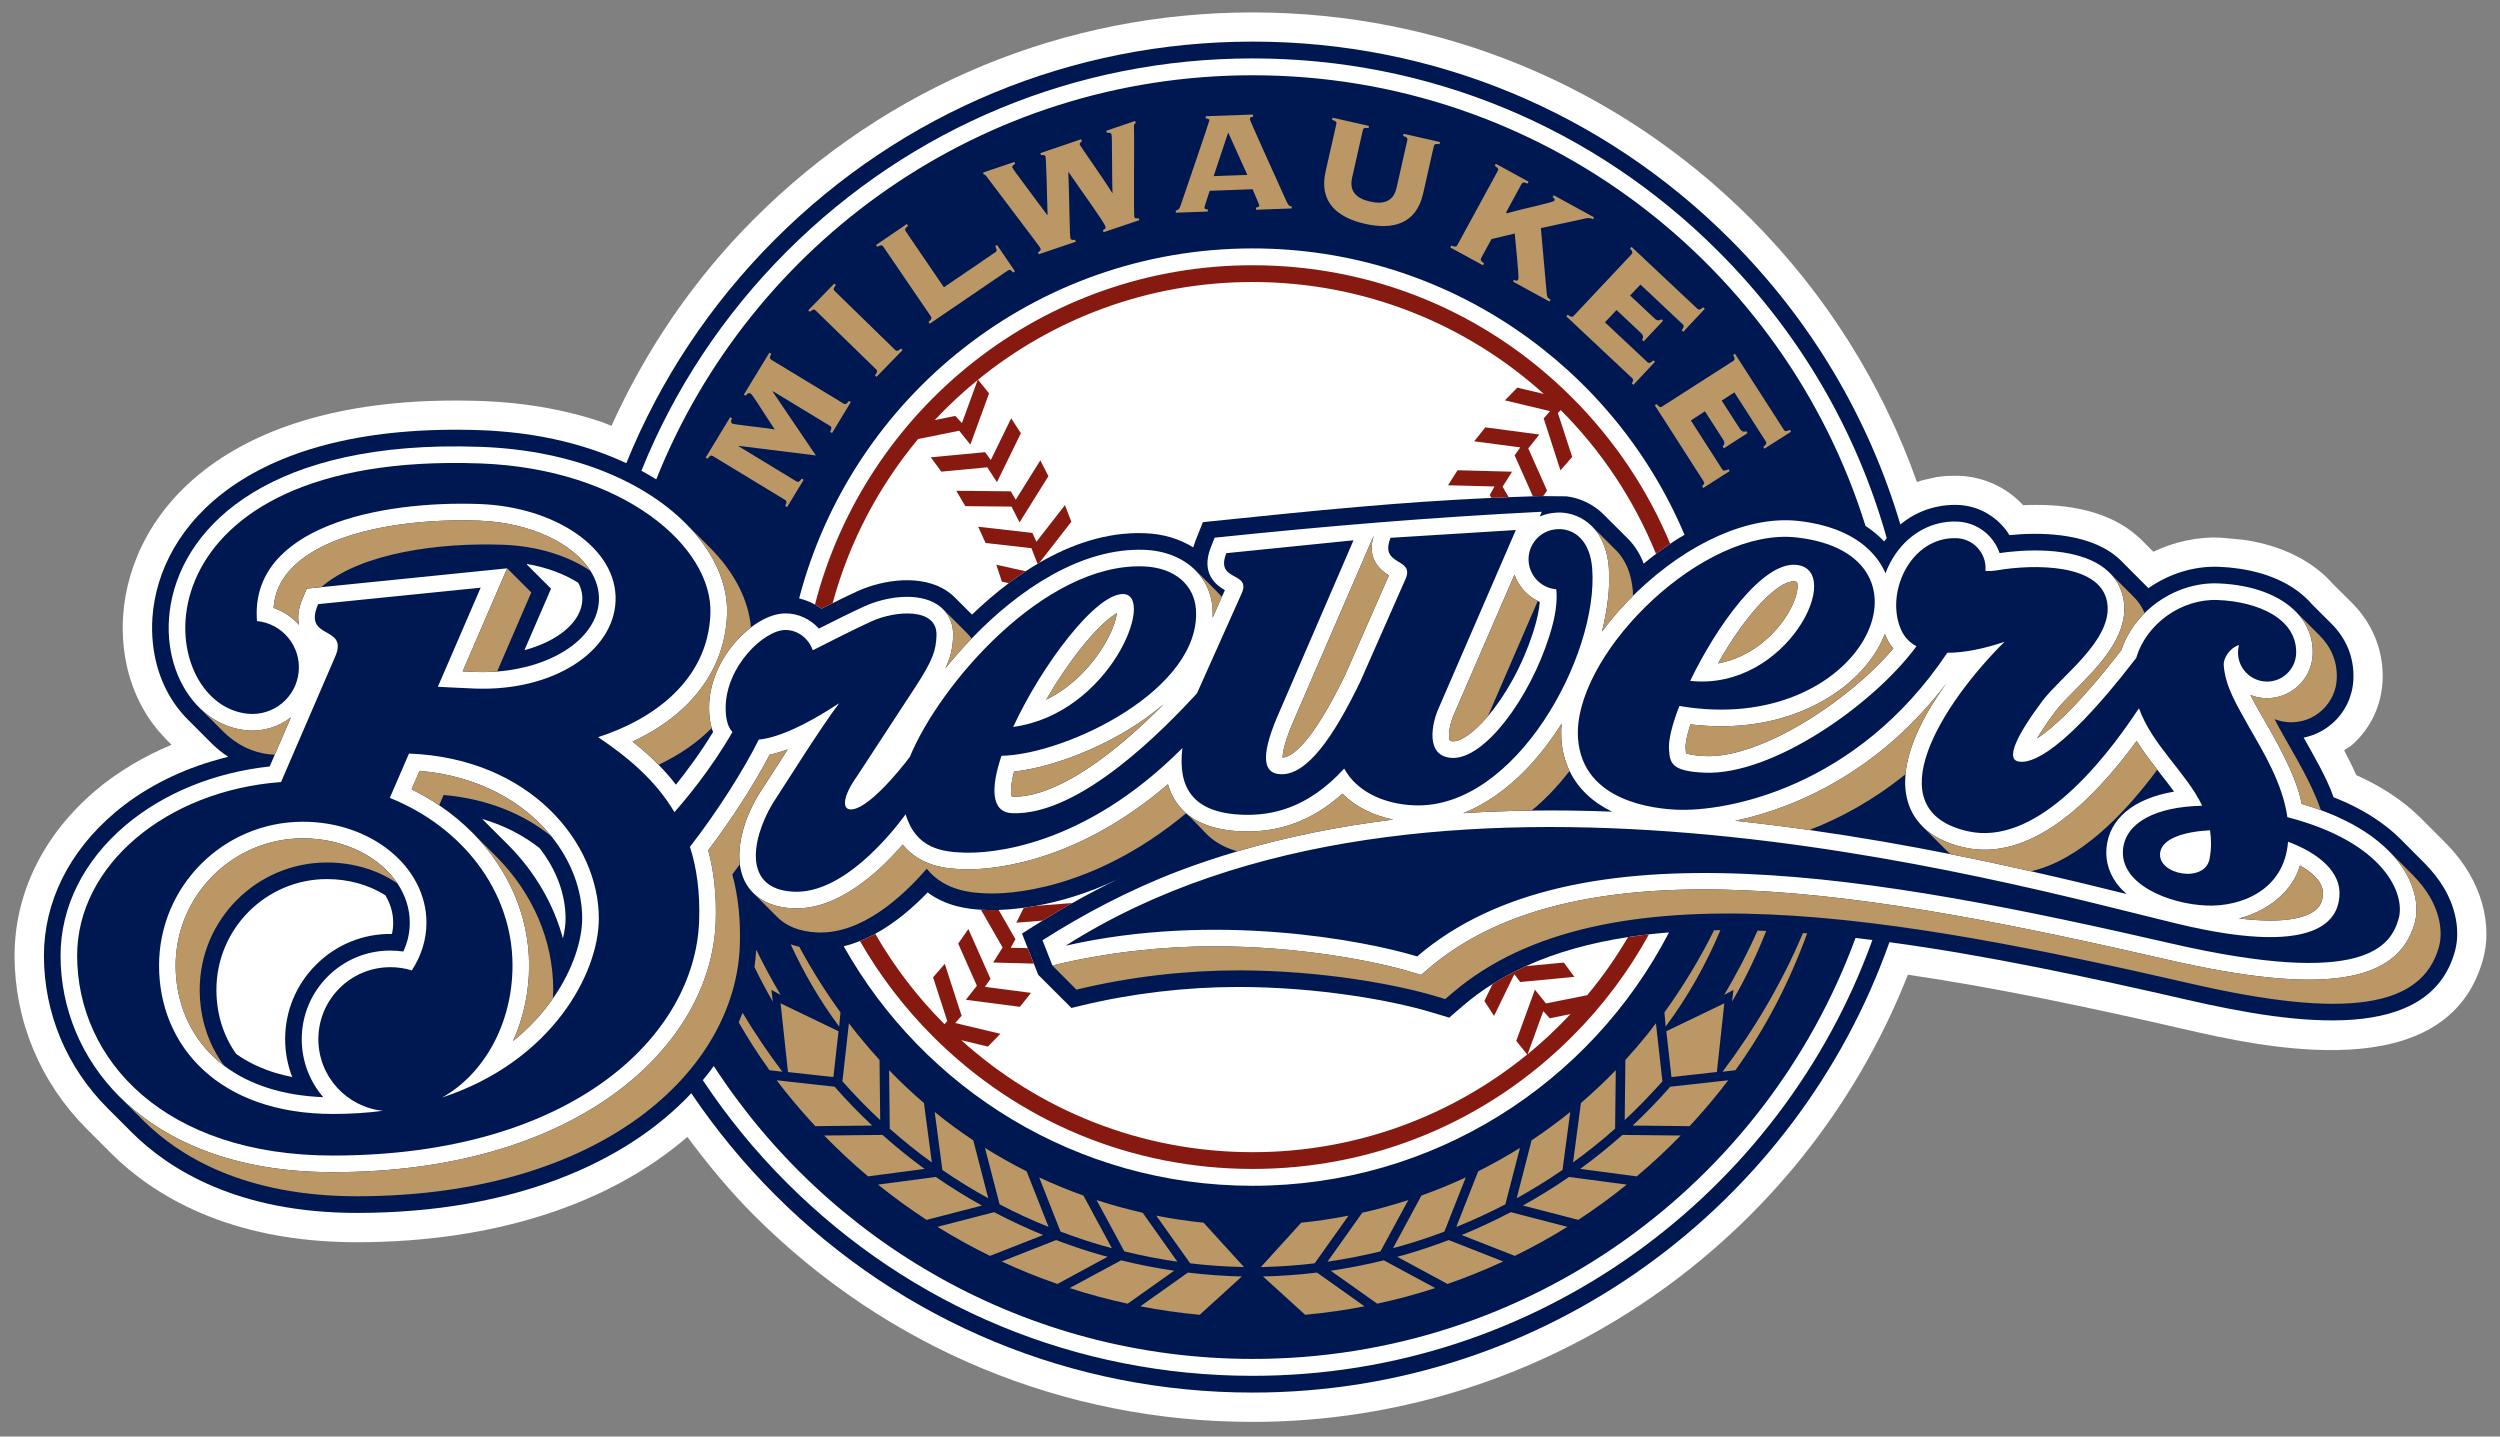
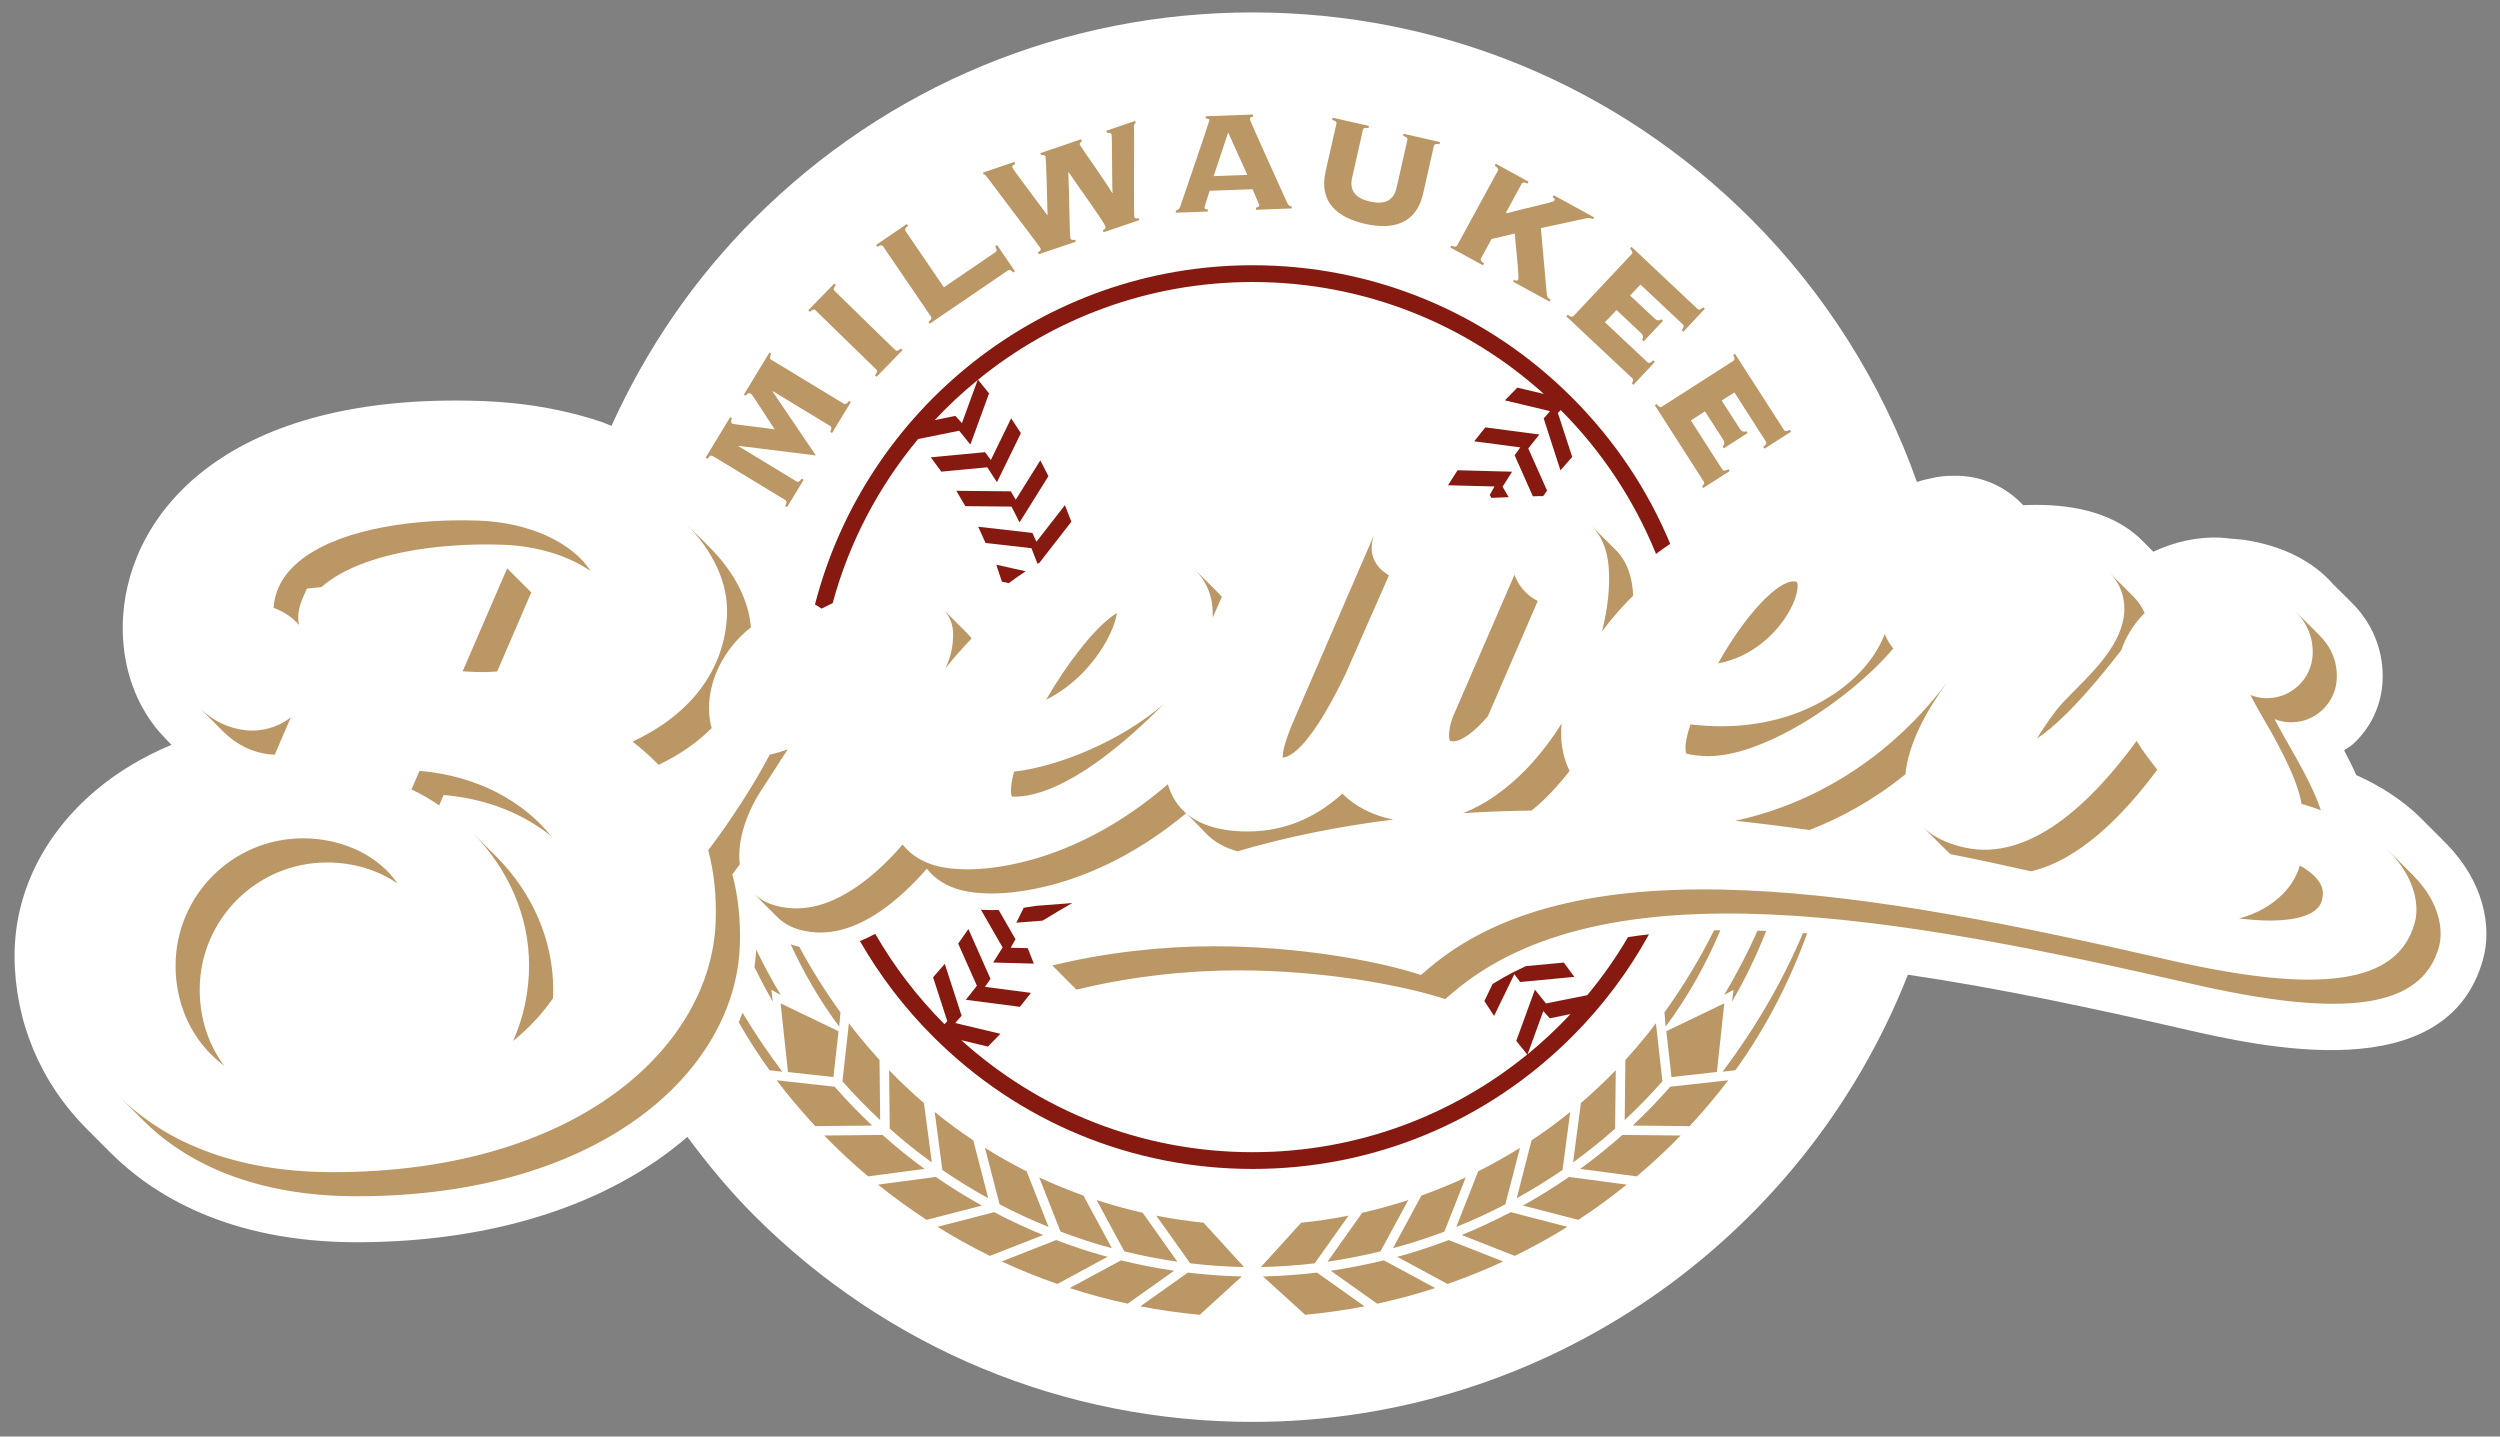
<svg xmlns="http://www.w3.org/2000/svg" height="106.28" width="184.96" version="1.1" viewBox="0 0 184.963 106.281">
  <rect x="0" y="0" width="184.963" height="106.281" fill="#808080" stroke="none" />
  <g transform="translate(130.72 -478.22)">
    <g>
      <path d="m51.958 542.82c-0.463-0.781-1.04-1.529-1.721-2.219-0.007-0.008-1.914-1.914-1.914-1.914-1.261-1.238-2.845-2.284-4.72-3.124-0.266-0.62-0.578-1.235-0.894-1.835 0.228-0.161 0.479-0.287 0.685-0.479 1.329-1.232 2.095-2.906 2.164-4.711 0.004-0.1 0.006-0.198 0.006-0.296 0-2.045-0.809-3.966-2.294-5.436 0-0.004-1.433-1.425-1.433-1.425l0.107 0.114c-1.518-1.761-3.816-2.915-6.655-3.336 0.005 0-1.776-0.166-1.776-0.166-1.679-0.061-3.37 0.312-4.918 1.048-0.45-0.453-0.91-0.911-0.91-0.911l-0.164-0.15-0.421-0.361c-2.328-1.83-5.508-2.143-8.135-2.022-1.244-1.333-2.931-2.109-4.758-2.176l-0.743 0.005c-0.048 0.004-0.4 0.026-0.4 0.026l-0.009 0.001-0.519 0.068h0.004l-0.99 0.22c-0.037 0.014-0.446 0.141-0.446 0.141-2.572-7.271-6.777-13.964-12.288-19.472-9.848-9.849-22.942-15.271-36.869-15.271-13.925 0-27.02 5.423-36.869 15.271-4.473 4.471-7.98 9.637-10.56 15.319-0.242-0.089-0.482-0.209-0.723-0.289-0.014-0.004-0.744-0.239-0.744-0.239-2.099-0.64-4.365-1.058-6.726-1.234-0.004 0-0.699-0.046-0.699-0.046l-0.635-0.029c-18.781-0.686-26.069 8.125-26.602 15.88-0.051 0.741-0.04 1.494 0.037 2.23 0.24 2.417 1.144 4.611 2.616 6.34-0.005-0.004 0.598 0.651 0.598 0.651-0.004-0.003 0.133 0.134 0.329 0.33-2.087 0.871-3.999 2.014-5.611 3.377-3.869 3.276-6 7.616-6 12.223v0.019c0.008 4.829 1.91 9.376 5.36 12.819l1.784 1.785c3.018 3.009 8.629 6.593 18.228 6.581 10.059-0.015 18.595-2.776 24.404-7.794 1.52 2.042 3.143 4.013 4.945 5.814 9.849 9.846 22.944 15.272 36.869 15.272 21.428 0 40.668-13.232 48.488-33.085 6.84 1.006 14.025 2.555 20.249 3.985 5.879 1.351 19.651 4.52 22.308-5.143 0.165-0.6 0.244-1.229 0.244-1.87 0-1.494-0.438-3.054-1.28-4.485" fill="#fff" />
-       <path d="m92.674 3.078c-13.35 0-25.899 5.2-35.338 14.637-4.811 4.812-8.517 10.43-10.998 16.553-0.798-0.372-1.63-0.707-2.5-0.998-0.398-0.13-0.663-0.215-0.678-0.217-1.896-0.58-3.991-0.981-6.267-1.151-0.214-0.016-0.597-0.042-0.653-0.045-0.199-0.009-0.398-0.019-0.599-0.027-17.237-0.63-23.895 7.075-24.364 13.867-0.043 0.632-0.032 1.253 0.03 1.858 0.196 1.968 0.927 3.769 2.113 5.16 0.147 0.179 0.303 0.349 0.467 0.512l1.797 1.8c0.376 0.369 0.776 0.691 1.205 0.965-0.339 0.083-0.54 0.139-0.612 0.156-0.303 0.085-0.515 0.147-0.642 0.186-2.694 0.811-5.153 2.107-7.151 3.797v0.004c-3.379 2.857-5.239 6.617-5.234 10.582 0.006 4.246 1.683 8.256 4.723 11.287l1.787 1.787c2.726 2.72 7.836 5.959 16.695 5.947 11.568-0.016 19.889-3.735 24.691-8.855 1.798 2.667 3.864 5.185 6.19 7.51 9.439 9.438 21.988 14.637 35.338 14.637 21.716 0 40.246-13.929 47.116-33.321 7.09 0.954 14.62 2.559 22.1 4.277 8.21 1.887 17.87 3.182 19.74-3.609 0.39-1.429 0.1-3.135-0.81-4.678-0.37-0.627-0.85-1.235-1.4-1.797l-1.9-1.906c-1.08-1.052-2.45-1.954-4.1-2.691-0.18-0.079-0.41-0.175-0.51-0.215s-0.18-0.074-0.26-0.106c-0.5-1.467-1.57-3.252-2.21-4.412 0.82-0.162 1.58-0.552 2.21-1.131 0.9-0.838 1.42-1.976 1.47-3.205 0.06-1.566-0.51-2.99-1.65-4.115-0.26-0.252-1.01-1-1.44-1.437-1.15-1.333-3-2.258-5.33-2.606-0.5-0.075-1.01-0.123-1.54-0.144-1.86-0.068-3.7 0.524-5.21 1.584-0.06-0.063-0.12-0.125-0.18-0.186-0.11-0.119-1.53-1.543-1.85-1.855-0.03-0.033-0.08-0.072-0.13-0.123-0.1-0.088-0.2-0.176-0.3-0.258-2.22-1.739-5.75-1.709-7.82-1.504-0.16-0.263-0.34-0.508-0.56-0.735-0.85-0.918-2.01-1.452-3.26-1.5-0.18-0.006-0.37-0.003-0.55 0.006-0.09 0.005-0.17 0.011-0.26 0.018-0.12 0.012-0.25 0.028-0.39 0.047-0.28 0.051-0.53 0.098-0.77 0.17-0.16 0.045-0.28 0.09-0.38 0.119-0.15 0.061-0.27 0.107-0.36 0.142-0.55 0.234-1.07 0.554-1.54 0.944-2.34-7.885-6.61-15.109-12.59-21.088-9.44-9.436-21.99-14.637-35.336-14.637zm-53.672 38.649c1.427 0.251 2.743 0.729 3.775 1.388 0.044 0.074 0.079 0.148 0.116 0.223 0.138 0.334 0.205 0.679 0.193 1.029-0.061 1.659-1.821 3.077-4.285 3.735l1.967-4.549-1.786-1.785 0.02-0.041zm-3.322 18.865c1.586 0.466 3.02 1.191 4.24 2.156 1.237 1.578 1.922 3.412 1.924 5.193 0.002 0.455-0.064 0.95-0.196 1.485-0.681-2.509-2.031-4.853-3.964-6.828l-1.643-1.641c-0.117-0.122-0.238-0.245-0.361-0.365zm-11.494 4.447c1.585-0.001 3.11 0.423 4.324 1.199 0.384 0.642 0.58 1.32 0.58 2.024 0.002 0.282-0.031 0.561-0.094 0.836-2.127-0.032-4.127 0.786-5.625 2.289-1.469 1.47-2.277 3.428-2.275 5.506 0.001 0.961 0.182 1.906 0.521 2.789-0.4-0.077-0.787-0.175-1.162-0.284-0.004-0.003-0.01-0.003-0.014-0.003-1.121-0.337-2.119-0.811-2.966-1.418-0.954-1.344-1.463-2.976-1.463-4.739-0.007-4.513 3.66-8.194 8.174-8.199z" transform="translate(-130.72 478.22)" fill="#001851" />
-       <path d="m92.674 4.322c-13.016 0-25.255 5.069-34.459 14.276-4.715 4.715-8.341 10.225-10.76 16.23 0.378 0.204 0.741 0.417 1.098 0.637 6.988-17.518 24.11-29.897 44.121-29.897 21.296 0 39.326 14.023 45.346 33.34 0.55 0.363 1.01 0.756 1.38 1.151 0.06-0.084 0.13-0.167 0.19-0.247-2.23-7.943-6.46-15.223-12.46-21.214-9.2-9.207-21.44-14.276-34.456-14.276zm0 14.057c-16.115 0-29.662 10.996-33.549 25.894 0.407 0.097 0.802 0.249 1.17 0.454 0.167 0.092 0.331 0.19 0.484 0.302 0.27-0.132 0.548-0.27 0.825-0.406 0.678-0.335 1.347-0.66 1.839-0.885 1.974-0.894 4.784-1.247 6.618-0.015 0.096 0.065 0.193 0.134 0.281 0.207 0.074 0.065 0.158 0.139 0.252 0.224 0.017 0.013 1.32 1.317 1.32 1.317 0.808-0.775 1.719-1.573 2.719-2.325 0.404-0.302 0.822-0.599 1.252-0.882 0.286-0.189 0.577-0.372 0.875-0.547 0.049-0.028 0.096-0.057 0.142-0.084 2.328-1.354 4.98-2.291 7.809-2.184 1.334 0.049 2.563 0.416 3.57 1.051 0.048-0.16 0.101-0.319 0.164-0.484l0.551-1.383 0.742-0.078c7.812-0.81 13.802-1.407 20.602-1.717 0.42-0.019 0.85-0.037 1.28-0.055 0.59-0.022 1.18-0.045 1.79-0.064 0.17-0.005 0.34-0.012 0.51-0.018l0.25 0.004 1.74 0.016c0.12 0.017 0.24 0.035 0.35 0.06 0.78 0.158 1.52 0.519 2.16 1.071 0.05 0.053 0.12 0.116 0.2 0.187 0.3 0.29 1.53 1.517 1.87 1.863 0.48 0.497 0.86 1.103 1.12 1.799 0.3-0.25 0.6-0.489 0.91-0.721 0.35-0.262 0.7-0.507 1.05-0.744 0.06-0.043 0.13-0.089 0.19-0.132 0.02-0.014 0.24-0.155 0.41-0.266 0.15-0.094 0.3-0.183 0.46-0.272-5.26-12.45-17.59-21.187-31.956-21.187zm-9.955 46.66c-2.298 1.101-4.41 1.679-6.086 1.981-0.091 0.016-0.18 0.031-0.268 0.044-0.187 0.032-0.368 0.059-0.543 0.084-0.027 0.004-0.054 0.008-0.08 0.012-0.746 0.101-1.376 0.147-1.857 0.164-0.398 0.014-0.697 0.009-0.877 0-0.126-0.002-0.274-0.008-0.434-0.017-0.987-0.057-2.568-0.252-3.943-1.28-1.091 1.134-2.409 2.26-3.875 3.063-0.368 0.2-0.745 0.378-1.131 0.533-0.393 0.156-0.794 0.287-1.201 0.387 5.939 10.575 17.259 17.72 30.25 17.72 13.406 0 25.036-7.61 30.806-18.744-0.5 0.039-0.99 0.086-1.48 0.141-0.52 0.059-1.04 0.124-1.55 0.203-2.75 0.423-5.29 1.117-7.56 2.149-0.32 0.147-0.64 0.303-0.95 0.46-0.52 0.269-1.02 0.554-1.51 0.86-0.77 0.487-1.5 1.022-2.19 1.613l-1.02 0.877-1.29-0.387c-2.87-0.867-8.334-1.877-14.307-1.881-3.9 0-7.94 0.481-11.684 1.391l-0.669 0.162-2.458-2.455-0.324-0.826-0.451-1.145-0.424-1.076 0.854-0.545c0.224-0.142 0.448-0.275 0.67-0.414 0.733-0.452 1.465-0.889 2.201-1.302 1.124-0.634 2.252-1.229 3.381-1.772zm54.561 4.357c-6.67 18.177-24.12 31.144-44.606 31.144-16.706 0-31.397-8.625-39.863-21.669-0.254 0.354-0.525 0.703-0.811 1.047 1.794 2.704 3.869 5.249 6.215 7.594 9.204 9.203 21.443 14.278 34.459 14.278 21.086 0 39.086-13.466 45.856-32.245-0.42-0.051-0.84-0.101-1.25-0.149z" transform="translate(-130.72 478.22)" fill="#fff" />
      <path d="m92.674 19.623c-15.56 0-28.669 10.686-32.379 25.104 0.167 0.092 0.331 0.19 0.484 0.302 0.27-0.132 0.548-0.27 0.825-0.406 1.223-4.521 3.412-8.644 6.324-12.144l3.037-0.61 0.828 1.022 1.383-3.789-0.817-1.008c5.542-4.515 12.61-7.229 20.315-7.229 8.286 0 15.846 3.136 21.546 8.281l-1.96-0.468-0.92 0.941 3.34 0.799-0.47 0.541 1.24 3.84 0.87-0.994-1.06-3.252 0.21-0.215c3.01 3.017 5.42 6.627 7.05 10.642 0.35-0.262 0.7-0.507 1.05-0.744-1.66-3.998-4.11-7.667-7.26-10.82-6.31-6.314-14.71-9.793-23.636-9.793zm-20.342 8.492l-1.164 3.188-0.484-0.532-1.528 0.309c0.989-1.06 2.052-2.046 3.176-2.965zm2.48 2.832l-1.505 3.086-0.426-0.58-4.018 0.383 0.783 1.059 3.399-0.321 0.715 1.102 1.771-3.627-0.719-1.102zm35.078 0.672l-0.82 1.031 3.41 0.45-0.42 0.586 1.35 3.033c0.17-0.004 0.34-0.01 0.51-0.016l0.25 0.004 0.29-0.408-1.39-3.123 0.82-1.031-4-0.526zm-32.921 2.438l-1.819 2.914-0.365-0.621-4.033-0.039 0.666 1.136 3.418 0.033 0.596 1.17 2.136-3.421-0.599-1.172zm30.871 0.734l-0.71 1.111 3.44 0.09-0.35 0.629 0.12 0.215c0.42-0.018 0.85-0.035 1.28-0.053l-0.45-0.773 0.7-1.112-4.03-0.107zm-29.049 2.58l-2.111 2.709-0.297-0.652-4.01-0.457 0.545 1.201 3.393 0.385 0.451 1.16 0.142-0.084 2.36-3.033-0.473-1.229zm-5.082 4.41l0.416 1.252 0.508 0.113c0.404-0.302 0.822-0.599 1.252-0.882l-2.176-0.483zm5.629 25.03l-2.705 0.209c-0.09 0.016-0.18 0.031-0.266 0.044-0.187 0.032-0.369 0.059-0.543 0.084-0.027 0.004-0.054 0.009-0.082 0.012l-0.551 1.104 1.946-0.151c0.733-0.452 1.466-0.887 2.201-1.302zm-6.764 0.496l1.606 2.793h-0.002l-0.703 1.113 3.013 0.08-0.451-1.145-1.258-0.031 0.352-0.629-1.246-2.166c-0.398 0.014-0.697 0.011-0.877 0.002-0.126-0.004-0.274-0.009-0.434-0.017zm-0.928 1.427l-0.755 1.077 1.384 3.121-0.816 1.035 4 0.523 0.818-1.033-3.406-0.447 0.412-0.586-1.637-3.69zm-6.89 0.356c-0.368 0.2-0.747 0.378-1.133 0.533 1.464 2.555 3.275 4.933 5.414 7.07 6.314 6.314 14.71 9.791 23.639 9.791 8.924 0 17.324-3.477 23.634-9.791 2.28-2.276 4.18-4.822 5.69-7.566-0.52 0.059-1.04 0.124-1.55 0.203-0.89 1.516-1.9 2.955-3.02 4.299l-3.05 0.611-0.82-1.021-1.38 3.791 0.81 1.008c-5.54 4.515-12.61 7.226-20.314 7.226-8.291 0-15.85-3.136-21.555-8.285l1.971 0.473 0.922-0.946-3.342-0.797 0.473-0.537-1.245-3.841-0.867 0.994 1.053 3.248-0.213 0.218c-1.982-1.987-3.707-4.232-5.117-6.681zm50.944 2.125l-2.81 0.264c-0.32 0.147-0.64 0.302-0.95 0.46-0.52 0.268-1.02 0.552-1.51 0.86l-0.61 1.262 0.72 1.101 1.5-3.088 0.43 0.58 4.01-0.381-0.78-1.058zm-1.52 3.592l0.48 0.531 1.53-0.309c-0.99 1.06-2.05 2.052-3.17 2.971l1.16-3.193z" transform="translate(-130.72 478.22)" fill="#861a10" />
      <path d="m32.645 33.035c-14.173 0.306-19.74 6.895-20.143 12.748-0.185 2.69 0.74 5.122 2.318 6.643 0.929 0.894 2.086 1.472 3.377 1.603 1.237 0.127 2.408-0.246 3.323-0.951l-1.19 2.756-0.377 0.873c-4.085 0.44-7.853 1.973-10.678 4.363-3.096 2.623-4.8 6.051-4.795 9.647 0.005 3.916 1.554 7.615 4.361 10.418 2.561 2.554 7.388 5.6 15.826 5.588 18.122-0.022 27.946-9.333 28.285-18.514 0.07-1.909-0.116-3.688-0.553-5.301 1.705-2.247 3.418-4.91 4.549-7.074 0.418-0.09 0.862-0.221 1.336-0.395-0.702 1.09-1.836 2.848-1.836 2.848-1.119 1.636-1.951 3.858-1.707 5.69 0.006 0.042 0.013 0.083 0.02 0.123 0.013 0.087 0.03 0.174 0.049 0.257 0.011 0.049 0.022 0.098 0.035 0.145 0.02 0.077 0.044 0.156 0.07 0.232 0.015 0.044 0.029 0.089 0.045 0.131 0.042 0.116 0.09 0.232 0.146 0.342 0.037 0.07 0.078 0.142 0.122 0.215 0.002 0.005 0.006 0.01 0.009 0.014 0.148 0.245 0.34 0.494 0.594 0.728 0.586 0.54 1.491 0.989 2.889 1.039 3.236 0.124 6.24-2.607 8.066-4.715 1.373 1.705 3.461 1.785 4.483 1.823 1.333 0.051 7.896-0.056 15.142-6.29 0.181 0.647 0.479 1.211 0.885 1.686 0.952 1.116 2.491 1.722 4.576 1.801 2.803 0.106 5.251-0.811 7.449-2.787 0.948 0.948 2.238 1.613 3.758 1.916-3.957 0.483-7.854 1.268-11.543 2.353-1.486 0.439-2.942 0.922-4.349 1.459-3.719 1.42-7.123 3.247-10.059 5.117l0.734 1.866c3.944-0.959 8.089-1.424 11.973-1.42 6.259 0 11.834 1.07 14.664 1.926l0.64 0.193 0.51-0.438c11.25-9.658 33.21-5.637 54.73-0.689 11.4 2.62 17.04 1.775 18.28-2.736 0.3-1.112 0.05-2.471-0.69-3.731-0.41-0.696-1.04-1.488-2.01-2.277 0-0.006-0.01-0.012-0.02-0.018-0.13-0.106-0.26-0.209-0.4-0.314-0.01-0.005-0.02-0.012-0.02-0.016-0.13-0.095-0.27-0.191-0.41-0.283-0.04-0.025-0.08-0.049-0.11-0.074-0.13-0.087-0.27-0.171-0.41-0.256-0.05-0.031-0.1-0.064-0.16-0.098-0.14-0.077-0.28-0.158-0.42-0.238-0.06-0.034-0.13-0.065-0.19-0.098-0.12-0.063-0.25-0.126-0.37-0.187-0.09-0.043-0.18-0.084-0.27-0.125-0.12-0.062-0.26-0.122-0.39-0.182-0.08-0.032-0.15-0.064-0.22-0.096-0.18-0.072-0.35-0.143-0.53-0.213-0.08-0.03-0.16-0.058-0.24-0.089-0.47-0.174-0.97-0.343-1.51-0.498-0.38-2.127-2.04-4.951-3.1-6.786-0.26-0.447-0.49-0.869-0.69-1.269 0.34 0.135 0.72 0.22 1.1 0.232 0.9 0.034 1.76-0.285 2.43-0.9 0.66-0.614 1.04-1.448 1.08-2.352 0.04-1.198-0.39-2.258-1.21-3.103-1.2-1.249-3.23-2.039-5.79-2.135-2.02-0.075-3.99 0.772-5.41 2.166-0.78 0.775-1.4 1.713-1.75 2.766-3.19 4.127-5.15 5.836-6.24 6.541 0.29-0.486 0.72-1.151 1.39-2.041 0.33-0.444 0.88-0.99 1.45-1.569 1.68-1.698 3.78-3.811 3.61-6.277-0.07-0.941-0.45-1.768-1.12-2.41-0.1-0.095-0.2-0.186-0.31-0.274-2.25-1.766-6.38-1.349-7.79-1.146-0.15-0.45-0.4-0.866-0.73-1.225-0.63-0.68-1.48-1.07-2.4-1.105-1.81-0.069-3.48 0.811-4.58 2.412-0.3 0.442-0.55 0.916-0.73 1.41-0.55-1.272-2.11-3.385-6.44-3.869-3.63-0.407-8.1 1.559-11.96 5.264-0.98 0.936-1.84 1.92-2.58 2.918 0.42-1.682 0.62-3.311 0.51-4.754-0.12-1.431-0.62-2.421-1.28-3.065-0.68-0.661-1.52-0.957-2.28-0.984-0.12-0.005-0.23-0.004-0.35 0.008-0.42 0.022-0.82 0.12-1.2 0.283l0.15-0.35c-8.33 0.419-15.986 1.065-24.205 1.918l-0.275 0.694c-0.796 1.992 0.451 2.853 1.033 3.187l-0.221 0.494-0.683 1.535c0.007-0.245 0.005-0.488-0.014-0.73-0.085-1.116-0.553-2.078-1.301-2.807-0.897-0.875-2.197-1.417-3.74-1.474-4.626-0.175-9.247 2.888-12.783 6.568-0.689 0.716-1.338 1.456-1.936 2.199 0.429-0.912 0.541-1.571 0.571-2.384 0.031-0.84-0.265-1.564-0.84-2.081-0.019-0.015-0.033-0.028-0.049-0.044-0.08-0.068-0.163-0.133-0.252-0.192-1.434-0.961-3.816-0.616-5.422 0.115-0.867 0.394-2.296 1.104-3.367 1.645-0.63-0.699-1.516-1.123-2.475-1.123-0.787 0-1.68 0.369-2.543 1.029-0.258 0.196-0.514 0.421-0.761 0.668-1.492 1.491-2.346 3.422-2.346 5.301 0 0.694 0.098 1.282 0.299 1.773-0.943 1.56-1.967 2.923-2.754 3.901-0.403-0.529-0.834-1.013-1.277-1.467-0.623-0.636-1.275-1.206-1.93-1.721 4.326-2.002 6.842-5.347 6.992-9.416 0.084-2.272-0.995-4.663-3.066-6.73-3.054-3.054-8.273-5.405-15.129-5.658-1.023-0.038-2.007-0.046-2.951-0.026zm0.916 5.467c0.645-0.011 1.279-0.005 1.892 0.018 3.763 0.138 6.943 1.669 8.24 3.724 0.427 0.678 0.648 1.409 0.619 2.168-0.101 2.76-3.351 4.947-7.531 5.27-0.519 0.04-1.051 0.053-1.593 0.033l-0.959-0.045 3.294-7.621-13.75 1.392-1.074 0.108-0.285 0.66c-0.37 0.846-0.412 1.505-0.287 2.023-0.521-0.578-1.17-1.008-1.889-1.261 0.081-1.114 0.522-2.072 1.33-2.918 2.411-2.519 7.476-3.473 11.993-3.551zm68.079 1.119c-0.58 1.808 0.61 2.634 1.12 2.949l-3.24 7.364c-2.502 5.15-3.948 6.068-4.625 6.117-0.005-0.315 0.105-1.13 0.908-2.942l5.837-13.488zm10.41 2.9c0.3 0.85 0.92 1.543 1.72 1.942 0.05 0.024 0.1 0.053 0.15 0.074-0.04 0.523-0.17 1.223-0.46 2.143-0.84 2.641-2.14 4.857-3.38 6.312-1.02 1.193-1.98 1.876-2.59 1.854-0.14-0.006-0.2-0.029-0.21-0.037-0.14-0.182-0.11-1.118 0.34-2.067l4.43-10.221zm20.7 0.493c0.13 0.009 0.18 0.037 0.19 0.041 0.11 0.145 0.12 0.952-0.53 2.113-0.98 1.785-2.9 3.479-5.3 3.914 2.12-3.786 4.5-6.15 5.64-6.068zm-50.113 2.343c-0.079 0.533-0.357 1.444-1.084 2.594-0.57 0.903-1.933 2.727-4.151 3.817 0.787-1.362 1.687-2.694 2.577-3.813 1.252-1.574 2.15-2.3 2.658-2.598zm56.813 1.549c0.02 0.048 0.04 0.097 0.06 0.145 0.15 0.345 0.34 0.654 0.57 0.929-3.36 3.938-9.86 8.138-13.92 7.959-0.94-0.041-1.29-0.154-1.42-0.207-0.01-0.107-0.03-0.297-0.03-0.377-0.03-0.281 0.07-0.872 0.36-1.763 6.36 0.769 10.91-1.759 13.1-4.496 0.56-0.702 0.99-1.44 1.28-2.19zm4.58 3.617c-1.46 2.005-2.85 4.474-3.05 6.76-0.06 0.694-0.02 1.374 0.17 2.014 0.16 0.58 0.49 1.244 1.09 1.848 0.02 0.018 0.04 0.037 0.05 0.054 0.01 0.006 0.02 0.013 0.02 0.02 0.65 0.62 1.61 1.167 3.03 1.484 4.85 1.083 9.43-3.34 12.74-7.885 0.46 0.754 1 1.45 1.53 2.131 0.08 0.098 0.15 0.2 0.23 0.297 0.35 0.449 0.7 0.885 1.01 1.322-2.97 0.504-4.8 1.99-5 4.166-0.1 1.057 0.25 2.067 0.99 2.92 0.16 0.173 0.32 0.334 0.5 0.491-0.82-0.203-1.7-0.419-2.63-0.643-0.07-0.019-0.15-0.037-0.22-0.055-0.17-0.04-0.33-0.08-0.5-0.121-1.16-0.277-2.41-0.568-3.72-0.863-1.85-0.42-3.85-0.849-5.96-1.268-3.24-0.645-6.75-1.264-10.44-1.787-1.79-0.254-3.63-0.485-5.49-0.685 4.66-0.973 10.79-3.783 15.65-10.2zm-57.93 1.569c-5.994 6.044-9.528 6.907-11.161 6.846-0.037 0-0.06-0.007-0.078-0.008-0.046-0.123-0.162-0.612 0.164-1.842 3.29-0.368 7.927-2.27 11.075-4.996zm29.44 1.443c-0.04 0.408-0.04 0.804-0.02 1.186 0.06 0.851 0.27 1.632 0.61 2.336 0.63 1.277 1.69 2.294 3.14 2.994-2.03-0.082-4.01-0.104-5.95-0.08-1.72 0.024-3.41 0.085-5.06 0.191 1.62-0.642 3.21-1.746 4.7-3.291 0.94-0.982 1.81-2.118 2.58-3.336zm-84.499 3.496c4.373 0.373 7.712 2.31 9.752 4.84 1.481 1.836 2.279 3.982 2.281 6.07 0 1.558-0.65 3.762-2.158 5.924-0.759 1.09-1.732 2.169-2.953 3.153 0.762-1.702 1.183-3.618 1.183-5.606-0.003-3.651-1.533-7.102-4.148-9.76-0.747-0.758-1.584-1.455-2.5-2.07-0.645-0.434-1.327-0.828-2.047-1.18l0.59-1.371zm-8.641 4.992c3.047-0.004 5.696 1.362 7.02 3.356 0.571 0.862 0.897 1.842 0.898 2.881 0.002 0.74-0.159 1.455-0.478 2.138-0.318-0.047-0.641-0.07-0.965-0.07-1.754 0.001-3.397 0.685-4.635 1.926-1.237 1.24-1.916 2.887-1.914 4.639 0.002 1.631 0.596 3.131 1.592 4.281-2.945-0.111-5.447-0.904-7.326-2.319-0.246-0.185-0.482-0.38-0.707-0.587-1.859-1.715-2.886-4.134-2.891-6.813-0.006-5.191 4.211-9.422 9.406-9.432zm147.76 2.01c0.9 0.505 1.78 1.246 1.7 2.188-0.04 0.401-0.14 0.822-0.64 1.179-0.61 0.444-2.09 0.975-5.57 0.551 1.28-0.316 2.44-0.977 3.28-1.84v-0.002c0.6-0.615 1.02-1.315 1.23-2.076z" transform="translate(-130.72 478.22)" fill="#fff" />
-       <path d="m33.188 34.254c-23.579 0.228-21.915 17.836-14.868 18.551 1.894 0.192 3.584-1.189 3.776-3.082 0.193-1.894-1.189-3.583-3.082-3.776-0.563-6.951 9.047-8.928 16.486-8.656 5.521 0.203 10.187 3.242 10.043 7.166-0.139 3.733-4.568 6.701-10.4 6.486-0.849-0.031-2.056-0.097-2.748-0.132l3.167-7.331-12.025 1.217c-1.174 2.702 2.268 1.523 1.272 3.858l-4.016 9.304c-8.471 0.628-15.092 6.147-15.086 12.856 0.013 7.704 6.46 14.793 18.955 14.779 17.731-0.024 26.749-8.881 27.063-17.332 0.078-2.137-0.178-3.95-0.678-5.512 1.992-2.555 3.98-5.692 5.092-7.929 1.375-0.143 3.341-0.977 5.945-2.692-1.383 1.83-3.834 5.758-4.619 6.95-1.661 2.431-2.893 6.836 1.301 6.996 3.612 0.136 7.14-4.236 8.238-5.727 0.767 2.571 2.765 2.778 4.312 2.834 1.797 0.069 8.756-0.294 16.163-7.736-0.343 2.881 0.716 4.792 4.441 4.933 2.121 0.079 4.807-0.436 7.531-3.416 0.859 1.6 2.799 2.63 5.199 2.721 7.48 0.281 13.64-11.111 13.15-17.52-0.15-1.946-1.18-2.873-2.38-2.919-0.07-0.001-0.15 0.001-0.22 0.007-1.14 0.062-2.06 0.981-2.11 2.141-0.04 1.201 0.87 2.211 2.05 2.305 0.09 0.813-0.02 1.932-0.51 3.453-1.46 4.624-4.79 9.113-7.18 9.023-2.04-0.077-1.55-2.579-0.93-3.863l5.63-12.998-9.27 0.576c-0.87 2.171 1.89 1.407 1.08 3.113l-3.33 7.549c-1.964 4.055-3.92 6.904-5.874 6.83-1.526-0.057-1.359-1.778-0.08-4.658l5.464-12.65-9.41 0.953c-0.865 2.174 1.926 1.307 1.114 3.023l-3.289 7.354c-2.349 2.543-8.611 9.051-13.664 8.861-1.574-0.059-1.599-1.86-0.797-4.244 4.838-0.108 14.84-4.936 14.385-10.867-0.132-1.704-1.484-3.056-3.862-3.149-7.356-0.276-15.111 8.761-17.299 14.088-0.757 1.02-3.15 3.938-4.392 3.893-0.684-0.025-0.501-1.087 0.461-2.424l4.314-6.598c1.369-2.083 1.545-2.792 1.586-3.849 0.076-2.073-3.009-1.864-4.826-1.037-1.183 0.536-3.457 1.691-4.326 2.134-0.293-0.846-1.077-1.502-2.024-1.502-1.577 0-4.423 2.694-4.423 5.77 0 0.769 0.136 1.373 0.5 1.779-1.6 2.795-3.552 5.098-4.29 5.928-1.43-2.421-3.517-4.11-5.644-5.549 4.039-1.297 8.125-4.18 8.307-9.133 0.183-4.937-6.428-10.728-17.012-11.117-0.814-0.03-1.601-0.04-2.361-0.033zm99.062 5.463c-7-0.153-15.92 9.044-15.5 14.918 0.34 4.761 5.85 5.207 7.32 5.271 3.61 0.159 13.28-1.557 20-11.609 1.28-0.001 2.76-0.312 4.23-0.811-4.59 4.559-9.65 12.465-2.7 14.016 4.86 1.085 9.72-4.653 12.65-9.102 1 2.77 3.48 4.721 4.68 7.213-3.42 0.069-5.67 1.229-5.86 3.237-0.23 2.566 3.38 4.026 6.16 4.146 2.55 0.109 5.78-1.119 6.05-4.721 2.23 0.83 3.96 2.222 3.8 4.053-0.1 1.149-0.75 4.734-12.06 1.998-12.92-3.129-55.63-15.255-82.178 1.641 11.019-2.508 22.008-0.413 26.008 0.793 11.74-10.071 34.29-5.899 55.81-0.951 14.28 3.281 16.25 0.19 16.81-1.87 0.49-1.77-1.02-5.613-8.24-7.482-0.35-2.51-1.81-4.877-2.81-6.625-0.94-1.696-1.79-3.037-1.9-4.637-0.03-0.412 0.36-1.216 1.13-1.474-0.04 0.152-0.06 0.31-0.07 0.472-0.05 1.187 0.88 2.185 2.07 2.233 1.18 0.044 2.18-0.884 2.23-2.071 0.09-2.563-2.79-3.849-5.82-3.964-2.64-0.1-5.26 1.738-6.01 4.283-6.16 8.026-8.27 7.781-8.77 7.65-0.85-0.221-0.1-1.889 1.83-4.469 1.36-1.808 5.01-4.359 4.82-7.023-0.23-3.259-5.66-3.065-8.1-2.65-0.35 0.058-0.66 0.073-0.94 0.058 0.01-0.037 0.01-0.074 0.01-0.113 0.05-1.231-0.91-2.264-2.14-2.311-3.38-0.126-5.31 4.002-4.12 6.748 0.24 0.562 0.63 0.971 1.15 1.248-3.15 4.292-10.64 9.573-15.68 9.354-2.44-0.105-2.56-0.698-2.63-1.723-0.05-0.705 0.24-1.861 0.77-3.213 13.57 2.343 19.9-11.21 8.67-12.468-0.22-0.025-0.44-0.04-0.67-0.045zm0.59 2.07c3.76 0.269-0.6 9.369-7.79 8.586 1.96-4.071 5.32-8.758 7.79-8.586zm-49.723 2.164c2.421 0.089-0.985 8.855-8.156 9.83 2.116-4.571 6.121-9.905 8.156-9.83zm-52.859 11.801c8.986 0.341 14.038 6.617 14.047 12.187 0.003 4.077-3.472 10.578-11.596 13.26 3.085-1.72 5.213-5.455 5.209-9.783-0.008-5.502-3.728-10.24-9.078-12.385l1.418-3.279zm-7.86 5.045c5.064-0.006 9.147 3.33 9.153 7.459 0 1.279-0.393 2.484-1.084 3.539-0.504-0.156-1.039-0.24-1.592-0.238-2.944 0.003-5.322 2.391-5.322 5.334 0.006 2.756 2.1 5.018 4.781 5.293-1.154 0.151-2.377 0.232-3.672 0.232-8.444 0.01-12.888-5.017-12.894-10.961-0.01-5.881 4.753-10.649 10.63-10.658zm141.11 0.629c0.1 0.652 0.11 1.344-0.03 2.101-0.33 1.853-3.88 1.201-3.66-0.443 0.15-1.053 1.78-1.554 3.69-1.658z" transform="translate(-130.72 478.22)" fill="#001851" />
      <path d="m92.701 8.473l-3.498 0.127 0.004 0.162c0.123 0.009 0.268 0.033 0.275 0.125 0.002 0.08-2.046 6.055-2.154 6.369-0.074 0.216-0.153 0.273-0.34 0.32l0.008 0.16 2.371-0.086-0.008-0.162c-0.186 0.008-0.241-0.044-0.248-0.123 0-0.081 0.074-0.259 0.385-1.25l3.176-0.115c0.059 0.171 0.499 1.136 0.5 1.189 0.001 0.079-0.061 0.148-0.25 0.168l0.008 0.163 2.634-0.098-0.002-0.158c-0.162 0.005-0.247-0.072-0.392-0.389-0.904-2.005-2.695-5.95-2.701-6.057-0.008-0.133 0.089-0.165 0.236-0.184l-0.004-0.162zm5.891 0.234l-0.035 0.156c0.322 0.101 0.342 0.201 0.312 0.316l-0.795 3.506c-0.522 2.298 0.915 3.42 2.916 3.875 2 0.453 3.78 0.061 4.3-2.239l0.79-3.504c0.03-0.118 0.09-0.198 0.42-0.152l0.04-0.156-2.69-0.612-0.04 0.157c0.32 0.1 0.34 0.203 0.31 0.318l-0.79 3.502c-0.23 1.009-0.92 1.277-1.97 1.039-1.04-0.236-1.552-0.778-1.32-1.783l0.79-3.506c0.03-0.118 0.09-0.198 0.42-0.15l0.03-0.158-2.688-0.609zm-14.613 0.242l-2.133 0.725 0.052 0.152c0.14-0.006 0.289-0.028 0.34 0.125 0.054 0.164 0.023 3.659 0.076 4.319l-0.025 0.007c-0.462-0.778-2.369-3.483-2.394-3.558-0.045-0.128 0.05-0.186 0.15-0.264l-0.053-0.154-3.021 1.027 0.052 0.152c0.11-0.008 0.283-0.04 0.331 0.1 0.043 0.128 0.131 3.269 0.15 4.322l-0.024 0.006c-0.667-0.92-2.529-3.36-2.574-3.5-0.047-0.137 0.056-0.202 0.199-0.279l-0.048-0.15-2.323 0.785 0.049 0.156c0.039-0.016 0.117 0.002 0.176 0.094 0.139 0.208 3.99 5.255 4.018 5.345 0.058 0.164-0.048 0.227-0.178 0.299l0.051 0.154 2.742-0.929-0.051-0.153c-0.165 0.055-0.308 0.016-0.342-0.084-0.076-0.227-0.081-3.282-0.16-4.896l0.025-0.01c1.049 1.541 2.589 3.622 2.725 4.03 0.034 0.101-0.022 0.176-0.193 0.261l0.05 0.153 2.643-0.895-0.051-0.152c-0.12 0.025-0.265 0.062-0.316-0.092-0.053-0.15 0.008-6.4-0.027-6.629-0.019-0.134 0.009-0.258 0.134-0.314l-0.05-0.152zm6.888 0.852l1.418 3.14-2.492 0.09 1.074-3.23zm19.803 2.316l-0.08 0.141c0.29 0.186 0.28 0.287 0.22 0.392l-2.99 5.485c-0.06 0.105-0.14 0.168-0.44 0.033l-0.08 0.141 2.42 1.32 0.08-0.141c-0.28-0.185-0.27-0.287-0.22-0.392l0.77-1.41 1.72-0.409c0.02 0.389 0.34 3.25 0.26 3.391-0.08 0.152-0.17 0.109-0.31 0.031l-0.07 0.141 2.69 1.471 0.08-0.143c-0.15-0.083-0.25-0.134-0.28-0.397l-0.44-4.894 2.99-0.645c0.44-0.098 0.54-0.16 0.87-0.015l0.07-0.143-2.98-1.629-0.08 0.141c0.12 0.082 0.2 0.128 0.12 0.269-0.07 0.129-2.05 0.516-3.49 0.922l-0.08-0.047 1.15-2.117c0.06-0.106 0.14-0.17 0.45-0.031l0.07-0.141-2.42-1.324zm-43.576 4.455l-2.28 1.553 0.088 0.135c0.294-0.166 0.38-0.114 0.448-0.014l3.519 5.162c0.068 0.099 0.085 0.198-0.174 0.41l0.09 0.133 5.781-3.939c0.12-0.084 0.201-0.06 0.395 0.15l0.131-0.09-1.326-1.949-0.133 0.09c0.14 0.28 0.134 0.364 0.012 0.445l-3.811 2.598-2.822-4.141c-0.068-0.102-0.09-0.203 0.172-0.412l-0.09-0.131zm53.616 1.694l-0.11 0.115c0.22 0.25 0.19 0.347 0.11 0.433l-4.28 4.553c-0.08 0.089-0.18 0.129-0.44-0.082l-0.11 0.117 4.88 4.58c0.1 0.103 0.09 0.186-0.03 0.379l0.12 0.112 1.59-1.7-0.11-0.113c-0.26 0.219-0.35 0.232-0.45 0.129l-3.14-2.945 0.86-0.906 1.81 1.705c0.2 0.183 0.17 0.346 0.08 0.5l0.12 0.111 1.43-1.524-0.12-0.109c-0.14 0.098-0.31 0.132-0.5-0.053l-1.82-1.707 0.77-0.808 3.13 2.943c0.11 0.101 0.1 0.187-0.08 0.44l0.12 0.109 1.59-1.697-0.11-0.112c-0.25 0.197-0.33 0.209-0.44 0.108l-4.87-4.578zm-58.985 2.713l-1.928 1.98 0.119 0.111c0.251-0.218 0.345-0.184 0.432-0.097l4.474 4.355c0.085 0.084 0.126 0.179-0.088 0.438l0.116 0.113 1.927-1.979-0.117-0.113c-0.255 0.221-0.35 0.184-0.435 0.102l-4.473-4.36c-0.088-0.085-0.128-0.177 0.088-0.437l-0.115-0.113zm-4.801 5.111l-1.889 3.103 0.139 0.084c0.122-0.176 0.236-0.234 0.375-0.15 0.149 0.091 0.954 1.426 1.767 2.641-0.38-0.075-3.037-0.371-3.119-0.418-0.138-0.084-0.138-0.209-0.037-0.399l-0.139-0.084-1.814 2.99 0.137 0.084c0.197-0.273 0.3-0.259 0.402-0.197l5.338 3.242c0.101 0.062 0.162 0.144 0.01 0.446l0.138 0.084 1.227-2.016-0.141-0.086c-0.195 0.273-0.296 0.26-0.4 0.197l-4.283-2.601 0.011-0.024 5.717 0.711-3.209-4.738 0.037-0.01 4.215 2.559c0.104 0.062 0.163 0.145 0.012 0.445l0.141 0.086 1.388-2.291-0.138-0.084c-0.197 0.273-0.296 0.257-0.399 0.195l-5.34-3.24c-0.102-0.062-0.164-0.146-0.011-0.445l-0.135-0.084zm71.436 0.082l-0.13 0.088c0.16 0.295 0.1 0.381 0 0.447l-5.26 3.371c-0.1 0.064-0.2 0.083-0.4-0.185l-0.14 0.087 3.61 5.629c0.08 0.124 0.06 0.205-0.11 0.362l0.08 0.136 1.96-1.257-0.08-0.139c-0.3 0.146-0.39 0.139-0.47 0.014l-2.32-3.62 1.04-0.673 1.35 2.097c0.14 0.228 0.08 0.379-0.04 0.506l0.09 0.135 1.75-1.129-0.08-0.135c-0.17 0.06-0.33 0.052-0.48-0.172l-1.35-2.097 0.94-0.604 2.32 3.621c0.08 0.127 0.06 0.207-0.18 0.407l0.08 0.136 1.97-1.259-0.09-0.137c-0.28 0.135-0.36 0.125-0.44 0l-3.62-5.629zm-94.799 12.328c-4.517 0.078-9.582 1.033-11.993 3.553-0.808 0.845-1.248 1.803-1.33 2.916 0.719 0.255 1.368 0.684 1.889 1.261-0.125-0.517-0.083-1.175 0.287-2.021l0.285-0.66 1.074-0.11c2.932-2.558 8.793-3.306 13.465-3.134 2.558 0.093 4.842 0.833 6.453 1.939h0.002c-1.297-2.055-4.477-3.587-8.24-3.724-0.613-0.023-1.247-0.031-1.892-0.02zm17.164 0.217c2.071 2.069 3.149 4.457 3.064 6.73-0.149 4.069-2.664 7.416-6.99 9.418 0.655 0.515 1.307 1.084 1.93 1.719 1.557-0.743 2.877-1.659 3.931-2.723 0.029 0.102 0.064 0.198 0.1 0.291-0.201-0.491-0.301-1.079-0.301-1.773 0-1.88 0.856-3.812 2.348-5.303 0.247-0.249 0.503-0.47 0.761-0.666-0.003 0.002-0.008 0.004-0.011 0.006-0.17-2.024-1.224-4.095-3.051-5.918-0.294-0.292-1.469-1.471-1.768-1.769-0.004-0.003-0.008-0.009-0.013-0.012zm67.025 0.187c0.66 0.644 1.16 1.634 1.27 3.065 0.11 1.442-0.07 3.074-0.5 4.754 0.74-0.998 1.6-1.982 2.58-2.918-0.09 0.088-0.18 0.179-0.28 0.267 0-0.105 0-0.213-0.01-0.318-0.11-1.381-0.58-2.351-1.2-2.996-0.33-0.335-1.55-1.554-1.85-1.844 0-0.004-0.01-0.006-0.01-0.01zm-16.11 0.717l-5.837 13.488c-0.804 1.812-0.913 2.627-0.908 2.944 0.676-0.049 2.125-0.97 4.626-6.121l3.239-7.362c-0.51-0.315-1.7-1.141-1.12-2.949zm-64.117 2.426l-3.296 7.621 0.961 0.047c0.542 0.02 1.073 0.007 1.593-0.033l2.526-5.85-1.784-1.785zm50.879 0.103c0.748 0.729 1.217 1.691 1.303 2.807 0.018 0.244 0.021 0.485 0.014 0.731l0.683-1.534c-0.34-0.38-1.675-1.688-1.984-1.994-0.004-0.003-0.012-0.006-0.016-0.01zm67.638 0.188c0.67 0.644 1.05 1.469 1.12 2.41 0.17 2.466-1.92 4.58-3.61 6.277-0.57 0.58-1.12 1.124-1.45 1.569-0.67 0.89-1.1 1.555-1.39 2.043 1.09-0.707 3.05-2.416 6.24-6.543 0.35-1.052 0.97-1.993 1.75-2.768-0.01 0.011-0.02 0.022-0.03 0.029-0.18-0.428-0.44-0.817-0.77-1.16-0.12-0.121-1.53-1.532-1.84-1.84 0-0.006-0.01-0.011-0.02-0.017zm-43.99 0.183l-4.43 10.221c-0.45 0.949-0.48 1.885-0.34 2.067 0.01 0.009 0.07 0.032 0.21 0.037 0.61 0.022 1.57-0.66 2.59-1.854l3.69-8.529c-0.8-0.399-1.42-1.092-1.72-1.942zm20.7 0.493c-1.14-0.082-3.52 2.282-5.64 6.068 2.4-0.435 4.32-2.13 5.3-3.914 0.65-1.163 0.64-1.968 0.53-2.113-0.01-0.004-0.06-0.033-0.19-0.041zm-63.375 1.73c0.089 0.059 0.172 0.124 0.252 0.192-0.08-0.065-0.162-0.133-0.252-0.192zm0.301 0.235c0.575 0.516 0.871 1.242 0.84 2.082-0.03 0.812-0.142 1.47-0.571 2.382 0.598-0.743 1.247-1.481 1.936-2.197-0.091-0.137-0.197-0.267-0.317-0.387s-1.491-1.496-1.806-1.804c-0.026-0.027-0.056-0.051-0.082-0.076zm100.22 0.318c0.82 0.845 1.25 1.903 1.21 3.103-0.04 0.903-0.42 1.738-1.08 2.35-0.67 0.615-1.53 0.936-2.43 0.902-0.38-0.013-0.75-0.096-1.1-0.232 0.21 0.4 0.43 0.821 0.69 1.268 1.07 1.836 2.72 4.661 3.1 6.789 0.54 0.155 1.04 0.321 1.51 0.496-0.03-0.013-0.06-0.024-0.09-0.037-0.63-1.903-1.95-4.063-2.73-5.459-0.26-0.453-0.49-0.872-0.69-1.272 0.34 0.136 0.71 0.218 1.1 0.231 0.9 0.035 1.76-0.283 2.42-0.897 0.66-0.615 1.05-1.45 1.08-2.351 0.05-1.244-0.42-2.331-1.29-3.194-0.28-0.285-1.39-1.383-1.7-1.697zm-87.263 0.06c-0.508 0.298-1.407 1.025-2.66 2.6-0.89 1.118-1.788 2.447-2.575 3.809 2.218-1.09 3.581-2.912 4.151-3.815 0.727-1.15 1.005-2.061 1.084-2.594zm56.813 1.547c-0.29 0.75-0.72 1.491-1.28 2.194-2.19 2.736-6.74 5.263-13.1 4.494-0.29 0.89-0.39 1.482-0.36 1.763 0 0.08 0.01 0.269 0.03 0.377 0.13 0.052 0.48 0.166 1.42 0.207 4.06 0.178 10.56-4.021 13.92-7.959-0.23-0.275-0.42-0.584-0.57-0.927-0.02-0.048-0.04-0.1-0.06-0.149zm4.58 3.619c-4.86 6.417-10.99 9.226-15.65 10.2 1.86 0.2 3.7 0.431 5.49 0.685 2.3-0.882 4.74-2.207 7.11-4.125 0.21-2.286 1.59-4.755 3.05-6.76zm-57.93 1.569c-3.147 2.726-7.783 4.628-11.073 4.996-0.327 1.23-0.212 1.719-0.166 1.842 0.018 0.001 0.039 0.006 0.077 0.006 1.632 0.062 5.168-0.8 11.162-6.844zm-71.28 0.332c0.375 0.372 1.437 1.438 1.727 1.726 0.94 0.928 2.115 1.529 3.433 1.664 0.118 0.01 0.235 0.02 0.352 0.02l1.188-2.758c-0.915 0.705-2.088 1.078-3.325 0.951-1.291-0.131-2.446-0.709-3.375-1.603zm100.72 1.111c-0.77 1.219-1.64 2.352-2.58 3.334-1.49 1.546-3.08 2.65-4.7 3.291 1.65-0.105 3.34-0.168 5.06-0.191 0.49-0.395 0.96-0.833 1.42-1.313 0.48-0.505 0.95-1.047 1.39-1.617-0.34-0.698-0.55-1.473-0.61-2.318-0.02-0.382-0.02-0.778 0.02-1.186zm42.54 1.283c-3.31 4.545-7.89 8.968-12.74 7.885-1.42-0.316-2.38-0.865-3.03-1.484 0.36 0.357 1.41 1.407 1.71 1.707 0.09 0.09 0.19 0.179 0.29 0.269 2.11 0.418 4.11 0.848 5.96 1.268 3.54-0.814 6.8-4.089 9.34-7.514-0.53-0.68-1.07-1.377-1.53-2.131zm-99.795 0.621c-0.474 0.175-0.916 0.305-1.334 0.395-1.132 2.164-2.845 4.825-4.549 7.074 0.435 1.611 0.621 3.392 0.551 5.301-0.337 9.181-10.164 18.492-28.287 18.514-8.436 0.013-13.263-3.034-15.824-5.588 0.283 0.281 1.486 1.485 1.785 1.785 2.562 2.554 7.386 5.598 15.826 5.586 18.124-0.023 27.949-9.329 28.285-18.512 0.07-1.909-0.115-3.69-0.552-5.303 0.183-0.243 0.368-0.492 0.55-0.742 0.002 0.009 0.004 0.018 0.006 0.028-0.244-1.833 0.588-4.054 1.705-5.692 0 0 1.137-1.754 1.838-2.846zm-27.244 1.592l-0.59 1.371c0.72 0.35 1.402 0.746 2.047 1.18v-0.002l0.328-0.762c3.27 0.278 5.962 1.433 7.967 3.053-2.04-2.53-5.379-4.467-9.752-4.84zm55.371 0.99c-7.245 6.233-13.809 6.341-15.142 6.29-1.022-0.039-3.112-0.119-4.485-1.823-1.826 2.107-4.827 4.836-8.062 4.713-1.399-0.05-2.305-0.496-2.891-1.037 0.361 0.359 1.458 1.477 1.758 1.76 0.585 0.551 1.497 1.009 2.916 1.064 3.235 0.123 6.238-2.608 8.064-4.717 1.373 1.708 3.464 1.788 4.487 1.827 1.303 0.048 7.633-0.058 14.705-5.928 0.238 0.205 1.471 1.494 1.552 1.576 0.574 0.565 1.319 0.979 2.233 1.236-0.005 0.002-0.007 0.005-0.01 0.008 3.69-1.085 7.586-1.87 11.543-2.353-1.52-0.304-2.81-0.969-3.758-1.916v-0.002c-2.198 1.976-4.646 2.895-7.449 2.789-2.084-0.079-3.624-0.687-4.576-1.803-0.406-0.475-0.704-1.039-0.885-1.684zm85.628 2.041c0.18 0.072 0.35 0.142 0.53 0.213-0.18-0.071-0.35-0.141-0.53-0.213zm0.75 0.309c0.13 0.06 0.27 0.119 0.39 0.18-0.12-0.061-0.26-0.12-0.39-0.18zm0.66 0.307c0.13 0.061 0.25 0.125 0.37 0.187-0.12-0.062-0.24-0.126-0.37-0.187zm0.56 0.285c0.14 0.08 0.28 0.161 0.42 0.238-0.14-0.077-0.28-0.158-0.42-0.238zm0.58 0.336c0.14 0.085 0.28 0.169 0.41 0.256-0.13-0.087-0.27-0.171-0.41-0.256zm0.52 0.33c0.14 0.092 0.28 0.188 0.41 0.283-0.13-0.095-0.27-0.191-0.41-0.283zm-140.11 0.021c2.615 2.659 4.145 6.111 4.148 9.762 0 1.988-0.421 3.904-1.183 5.604 1.221-0.983 2.192-2.063 2.951-3.153 0.01-0.218 0.018-0.441 0.018-0.662-0.008-3.644-1.524-7.09-4.127-9.742-0.332-0.341-1.539-1.536-1.807-1.809zm140.54 0.278c0.14 0.103 0.27 0.207 0.4 0.312-0.13-0.105-0.26-0.209-0.4-0.312zm-153.14 0.095c-5.195 0.01-9.412 4.239-9.406 9.43 0.005 2.679 1.032 5.098 2.891 6.813 0.224 0.206 0.461 0.404 0.707 0.589-1.17-1.57-1.808-3.51-1.813-5.615-0.006-5.195 4.213-9.424 9.407-9.429 2.001-0.002 3.828 0.585 5.222 1.552-1.327-1.985-3.97-3.343-7.008-3.34zm154.23 0.827c0.6 0.588 1.03 1.167 1.34 1.689 0.74 1.26 0.99 2.617 0.69 3.727-1.24 4.512-6.88 5.357-18.28 2.738-21.52-4.948-43.48-8.969-54.73 0.689l-0.51 0.44-0.64-0.195c-2.83-0.856-8.405-1.928-14.664-1.928-3.884-0.003-8.031 0.462-11.975 1.42l1.785 1.789c3.944-0.959 8.09-1.426 11.977-1.426 6.259 0.003 11.827 1.073 14.667 1.93l0.64 0.193 0.51-0.436c11.25-9.661 33.2-5.638 54.73-0.691 11.4 2.624 17.03 1.776 18.28-2.736 0.3-1.11 0.05-2.471-0.69-3.731-0.29-0.485-0.68-1.015-1.22-1.558-0.29-0.299-1.54-1.555-1.88-1.891-0.01-0.008-0.02-0.015-0.03-0.023zm-6.47 1.183c-0.22 0.76-0.63 1.463-1.23 2.078-0.84 0.863-2 1.523-3.28 1.84 3.47 0.424 4.96-0.108 5.57-0.551 0.5-0.357 0.6-0.778 0.64-1.179 0.08-0.942-0.81-1.683-1.7-2.188zm-115.4 0.067c0.013 0.087 0.03 0.174 0.049 0.257-0.019-0.083-0.036-0.17-0.049-0.257zm0.084 0.4c0.021 0.078 0.044 0.156 0.07 0.232-0.026-0.076-0.049-0.154-0.07-0.232zm0.115 0.363c0.044 0.117 0.09 0.232 0.146 0.342-0.056-0.11-0.102-0.225-0.146-0.342zm99.029 0.463c0.17 0.041 0.33 0.081 0.5 0.121-0.17-0.04-0.33-0.08-0.5-0.121zm-98.763 0.094c0.003 0.005 0.007 0.012 0.011 0.016-0.004-0.004-0.008-0.011-0.011-0.016zm99.483 0.082c0.93 0.224 1.81 0.442 2.63 0.644-0.82-0.202-1.7-0.42-2.63-0.644zm-27.42 3.316c-0.16 0.001-0.31 0.006-0.47 0.008-1.05 2.123-2.29 4.158-3.67 6.076l0.09 1.051c1.65-2.216 2.99-4.615 4.05-7.135zm2.75 0.034c-0.73 1.635-1.56 3.227-2.47 4.759l0.69-0.379-0.11 0.872c0.99-1.687 1.82-3.434 2.53-5.229-0.21-0.009-0.43-0.017-0.64-0.023zm3.36 0.179c-1.54 3.647-3.57 7.1-5.95 10.26l0.95-0.111c2.25-3.119 4-6.535 5.31-10.125-0.11-0.009-0.21-0.017-0.31-0.024zm-74.896 0.834c0.984 2.139 2.172 4.179 3.59 6.088l0.094-1.051c-1.118-1.547-2.14-3.17-3.047-4.855-0.219-0.049-0.433-0.109-0.637-0.182zm-2.553 0.393c-0.021 0.43-0.065 0.86-0.125 1.289 0.42 0.866 0.87 1.718 1.358 2.557l-0.106-0.872 0.686 0.379c-0.645-1.09-1.252-2.209-1.813-3.353zm1.807 3.972l0.547 5.084 3.361 0.372 0.379-3.391-4.287-2.065zm69.822 0l-4.29 2.065 0.38 3.391 3.36-0.374 0.55-5.082zm-72.635 0.702c-0.09 0.233-0.184 0.469-0.285 0.703 0.695 1.216 1.452 2.401 2.279 3.545l0.95 0.111c-1.055-1.397-2.04-2.856-2.944-4.359zm7.867 0.775l-0.478 4.295c0.891 1.001 1.819 1.963 2.793 2.867l-0.049-4.447c-0.561-0.615-1.11-1.253-1.64-1.912-0.212-0.269-0.417-0.537-0.626-0.803zm59.708 0c-0.2 0.268-0.41 0.534-0.62 0.803-0.53 0.659-1.08 1.297-1.64 1.912l-0.05 4.447c0.97-0.904 1.9-1.867 2.79-2.867l-0.48-4.295zm-56.733 3.471l0.047 4.326c0.997 0.885 2.036 1.719 3.113 2.498l-0.582-4.393c-0.891-0.765-1.75-1.573-2.578-2.431zm53.763 0c-0.83 0.857-1.69 1.664-2.58 2.429l-0.58 4.393c1.07-0.779 2.12-1.611 3.11-2.496l0.05-4.326zm-62.083 0.746c0.214 0.28 0.431 0.558 0.65 0.836 0.711 0.887 1.448 1.738 2.209 2.558l4.211-0.045c-0.971-0.907-1.897-1.865-2.781-2.873l-4.289-0.476zm70.403 0l-4.29 0.476c-0.88 1.008-1.81 1.965-2.78 2.873l4.21 0.045c0.76-0.818 1.5-1.673 2.21-2.56 0.22-0.278 0.43-0.554 0.65-0.834zm-58.71 2.344l0.567 4.291c1.095 0.753 2.228 1.45 3.394 2.093l-1.107-4.285c-0.978-0.65-1.933-1.348-2.854-2.099zm47.02 0c-0.93 0.751-1.88 1.449-2.86 2.099l-1.1 4.285c1.16-0.643 2.29-1.34 3.39-2.093l0.57-4.291zm-50.881 1.699l-4.313 0.043c1.04 1.072 2.125 2.079 3.246 3.023l4.18-0.553c-1.077-0.785-2.114-1.626-3.113-2.513zm54.741 0c-1 0.887-2.04 1.727-3.12 2.512l4.18 0.554c1.13-0.944 2.21-1.951 3.25-3.023l-4.31-0.043zm-47.159 0.961l1.08 4.174c1.176 0.615 2.383 1.173 3.623 1.673l-1.621-4.115c-1.051-0.525-2.077-1.106-3.082-1.732zm39.579 0c-1.01 0.626-2.04 1.207-3.09 1.732l-1.62 4.115c1.24-0.5 2.45-1.058 3.63-1.673l1.08-4.174zm-43.216 2.148l-4.275 0.567c1.162 0.935 2.36 1.804 3.592 2.609l4.089-1.059c-1.168-0.651-2.306-1.354-3.406-2.117zm46.846 0c-1.1 0.763-2.24 1.465-3.41 2.115l4.1 1.059c1.23-0.805 2.42-1.672 3.58-2.607l-4.27-0.567zm-39.197 0.035l1.576 4.006c1.035 0.393 2.083 0.747 3.154 1.053 0.213 0.061 0.43 0.116 0.645 0.174l-2.104-3.891c-1.106-0.396-2.2-0.842-3.271-1.342zm31.557 0c-1.08 0.5-2.17 0.947-3.28 1.342l-2.1 3.891c0.21-0.056 0.43-0.115 0.64-0.176 1.07-0.305 2.13-0.656 3.16-1.049l1.58-4.008zm-27.311 1.676l2.05 3.795c1.304 0.319 2.611 0.574 3.926 0.764l-2.566-3.619c-1.151-0.262-2.288-0.575-3.41-0.94zm23.061 0c-1.13 0.365-2.26 0.678-3.41 0.94l-2.569 3.619c1.313-0.19 2.619-0.445 3.919-0.764l2.06-3.795zm-30.641 0.895l-4.192 1.084c1.263 0.785 2.561 1.501 3.885 2.15l3.93-1.543c-1.238-0.506-2.446-1.073-3.623-1.691zm38.221 0c-1.18 0.617-2.39 1.185-3.63 1.691l3.93 1.543c1.33-0.649 2.63-1.367 3.89-2.15l-4.19-1.084zm-26.225 0.257l2.506 3.528c1.323 0.16 2.653 0.246 3.982 0.275l-2.988-3.281c-1.174-0.116-2.339-0.294-3.5-0.522zm14.224 0c-1.158 0.228-2.327 0.406-3.504 0.522l-2.982 3.283c1.327-0.03 2.657-0.117 3.98-0.277l2.506-3.528zm-21.631 1.807l-4.029 1.584c1.345 0.625 2.722 1.18 4.119 1.664l3.715-2.012c-0.174-0.043-0.347-0.088-0.523-0.14-1.117-0.318-2.209-0.688-3.282-1.096zm29.042 0c-1.08 0.409-2.17 0.778-3.28 1.096-0.18 0.051-0.35 0.097-0.53 0.14l3.72 2.012c1.4-0.485 2.77-1.039 4.12-1.664l-4.03-1.584zm-24.241 1.5l-3.803 2.051c1.41 0.46 2.843 0.844 4.29 1.156l3.437-2.437c-1.316-0.194-2.621-0.452-3.924-0.77zm19.441 0c-1.3 0.318-2.613 0.576-3.929 0.77l3.439 2.437c1.45-0.312 2.88-0.697 4.29-1.156l-3.8-2.051zm-14.497 0.906l-3.52 2.496c1.455 0.282 2.921 0.49 4.395 0.627l3.117-2.836c-1.329-0.031-2.665-0.127-3.992-0.287zm9.552 0c-1.331 0.16-2.663 0.256-3.994 0.287l3.117 2.834c1.473-0.136 2.939-0.343 4.392-0.625l-3.515-2.496z" transform="translate(-130.72 478.22)" fill="#ba9765" />
    </g>
  </g>
</svg>